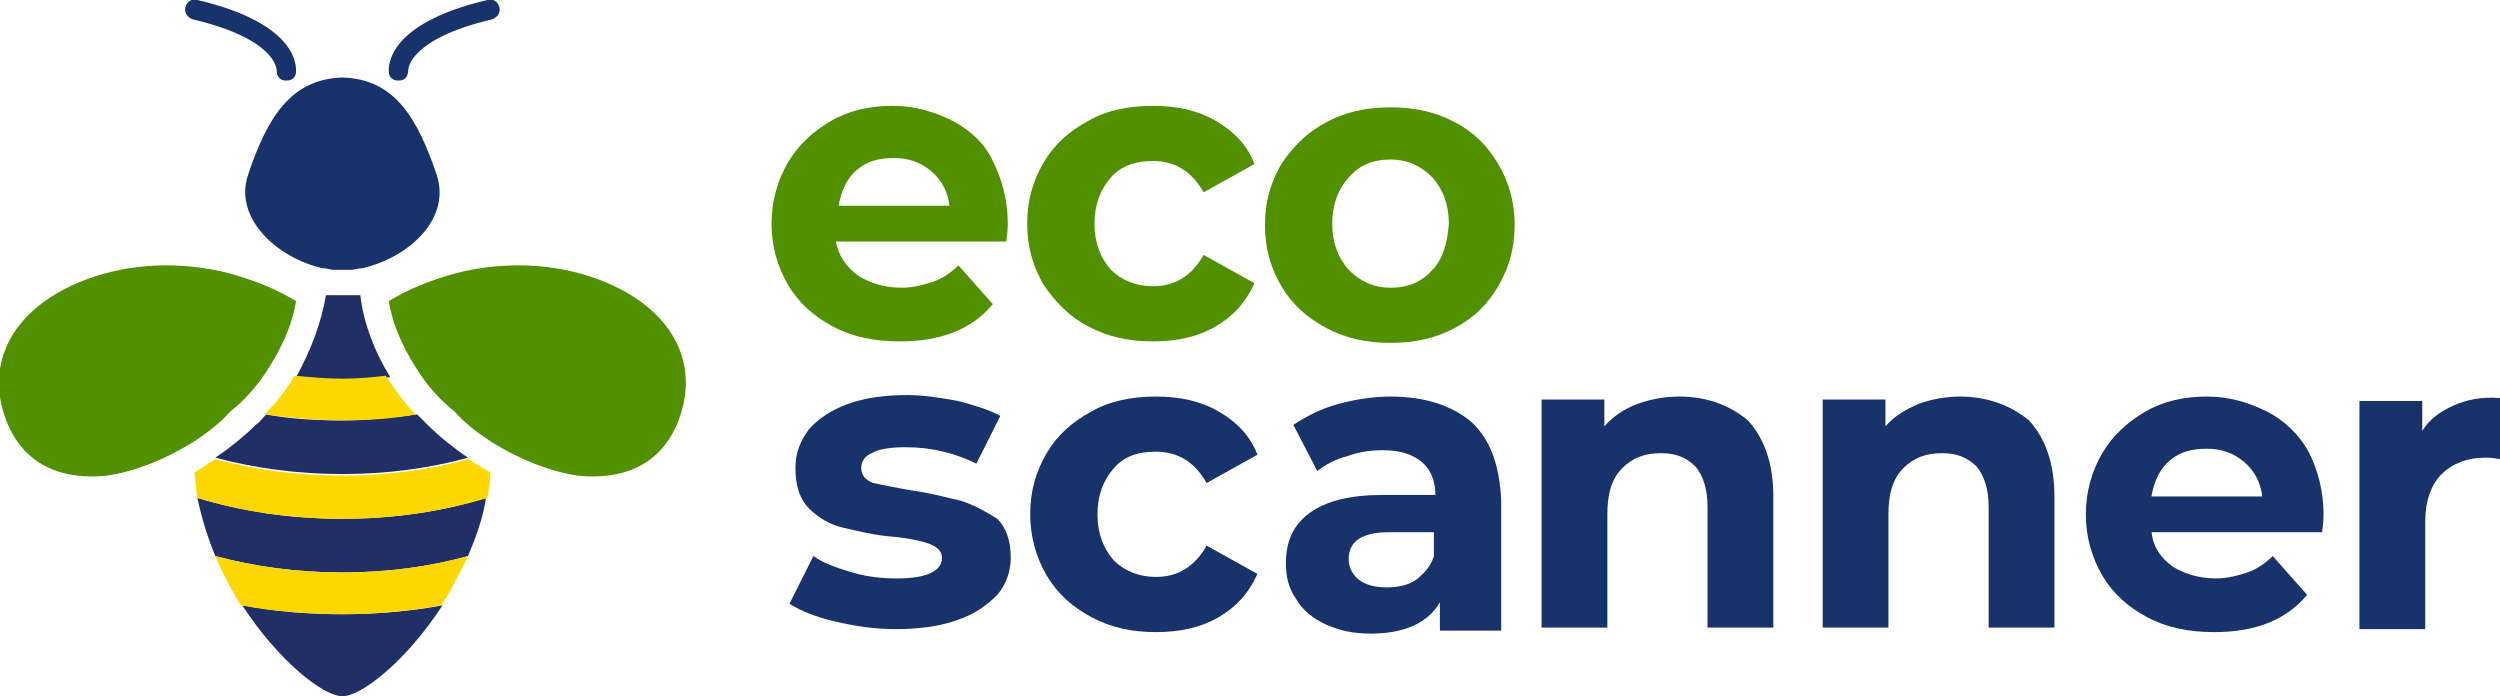
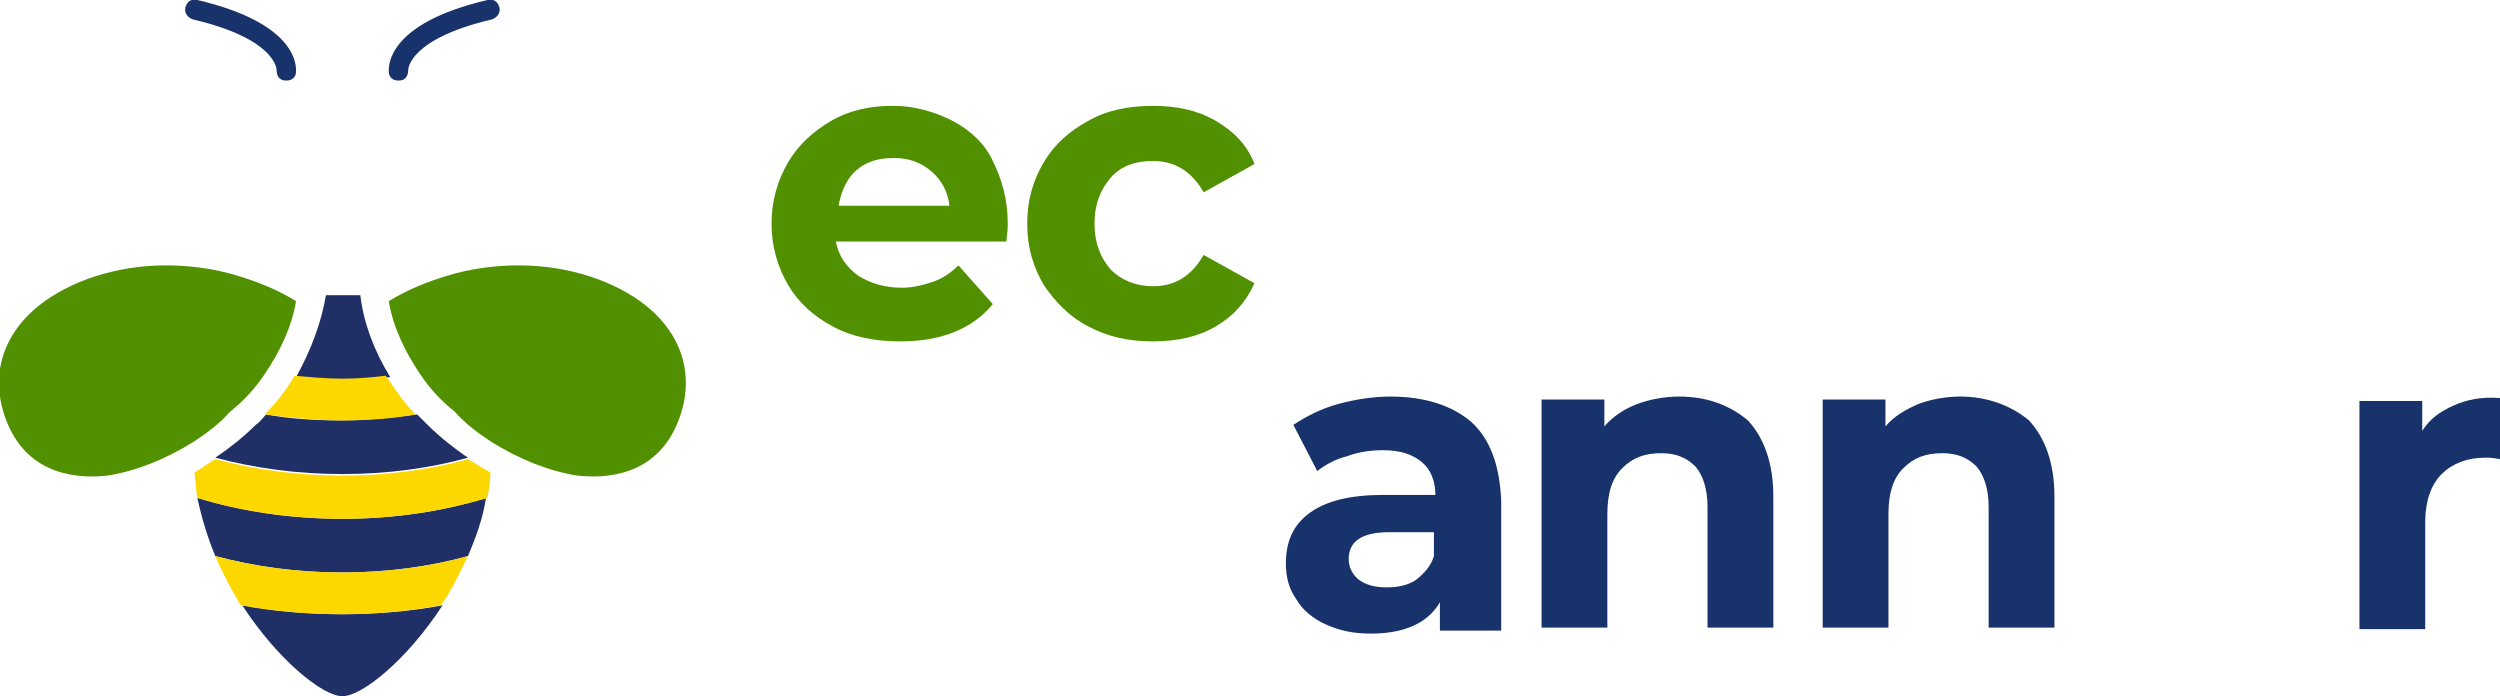
<svg xmlns="http://www.w3.org/2000/svg" width="158" height="44" viewBox="0 0 158 44" fill="none">
  <path d="M60.195 7.632C59.061 7.066 57.833 6.689 56.415 6.689C54.998 6.689 53.675 6.972 52.541 7.632C51.407 8.291 50.462 9.139 49.8 10.27C49.139 11.4 48.761 12.719 48.761 14.133C48.761 15.546 49.139 16.865 49.8 17.996C50.462 19.126 51.407 19.974 52.635 20.634C53.864 21.293 55.281 21.576 56.888 21.576C59.439 21.576 61.423 20.822 62.746 19.221L60.573 16.771C60.1 17.242 59.533 17.619 58.967 17.807C58.4 17.996 57.738 18.184 56.982 18.184C55.943 18.184 54.998 17.901 54.242 17.43C53.486 16.865 53.013 16.206 52.824 15.263H63.597C63.691 14.604 63.691 14.227 63.691 14.133C63.691 12.625 63.313 11.306 62.746 10.176C62.274 9.139 61.423 8.291 60.195 7.632ZM53.013 12.908C53.202 11.966 53.58 11.212 54.147 10.741C54.809 10.176 55.565 9.987 56.51 9.987C57.455 9.987 58.211 10.27 58.872 10.835C59.533 11.4 59.911 12.154 60.006 13.002H53.013V12.908Z" fill="#519000" />
  <path d="M68.794 20.634C70.023 21.293 71.346 21.576 72.858 21.576C74.37 21.576 75.692 21.293 76.826 20.634C77.96 19.974 78.716 19.126 79.284 17.901L76.07 16.111C75.315 17.43 74.275 18.09 72.858 18.09C71.818 18.09 70.873 17.713 70.212 17.053C69.55 16.3 69.172 15.358 69.172 14.133C69.172 12.908 69.55 11.966 70.212 11.212C70.873 10.458 71.818 10.176 72.858 10.176C74.275 10.176 75.315 10.835 76.07 12.154L79.284 10.364C78.811 9.139 77.96 8.291 76.826 7.632C75.692 6.972 74.37 6.689 72.858 6.689C71.346 6.689 69.928 6.972 68.794 7.632C67.566 8.291 66.621 9.139 65.959 10.27C65.298 11.4 64.92 12.625 64.92 14.133C64.92 15.64 65.298 16.865 65.959 17.996C66.715 19.126 67.66 20.069 68.794 20.634Z" fill="#519000" />
-   <path d="M91.946 7.726C90.718 7.066 89.395 6.784 87.883 6.784C86.371 6.784 85.048 7.066 83.819 7.726C82.591 8.385 81.74 9.233 80.984 10.364C80.323 11.495 79.945 12.719 79.945 14.227C79.945 15.734 80.323 16.959 80.984 18.09C81.646 19.221 82.591 20.069 83.819 20.728C85.048 21.387 86.371 21.67 87.883 21.67C89.395 21.67 90.718 21.387 91.946 20.728C93.175 20.069 94.025 19.221 94.687 18.09C95.348 16.959 95.726 15.734 95.726 14.227C95.726 12.719 95.348 11.495 94.687 10.364C94.025 9.233 93.08 8.291 91.946 7.726ZM90.529 17.053C89.867 17.807 89.017 18.184 87.883 18.184C86.843 18.184 85.993 17.807 85.237 17.053C84.575 16.3 84.197 15.358 84.197 14.133C84.197 12.908 84.575 11.966 85.237 11.212C85.898 10.458 86.749 10.081 87.883 10.081C88.922 10.081 89.773 10.458 90.529 11.212C91.19 11.966 91.568 12.908 91.568 14.133C91.474 15.358 91.19 16.394 90.529 17.053Z" fill="#519000" />
-   <path d="M60.762 31.657C59.911 31.469 58.967 31.186 57.644 30.998C56.51 30.809 55.659 30.621 55.187 30.527C54.714 30.338 54.431 30.056 54.431 29.584C54.431 29.208 54.62 28.831 55.092 28.642C55.565 28.36 56.321 28.265 57.266 28.265C58.872 28.265 60.384 28.642 61.707 29.302L63.219 26.287C62.557 25.91 61.612 25.627 60.573 25.345C59.533 25.156 58.4 24.968 57.36 24.968C55.848 24.968 54.62 25.156 53.58 25.533C52.541 25.91 51.69 26.475 51.123 27.135C50.556 27.889 50.273 28.642 50.273 29.584C50.273 30.715 50.556 31.563 51.123 32.128C51.69 32.694 52.446 33.165 53.297 33.353C54.147 33.542 55.187 33.824 56.415 33.919C57.455 34.013 58.305 34.201 58.778 34.39C59.25 34.578 59.533 34.861 59.533 35.238C59.533 36.086 58.589 36.557 56.699 36.557C55.754 36.557 54.809 36.462 53.864 36.18C52.919 35.897 52.068 35.614 51.407 35.143L49.895 38.158C50.651 38.63 51.596 39.006 52.824 39.289C54.053 39.572 55.281 39.76 56.604 39.76C58.116 39.76 59.439 39.572 60.478 39.195C61.612 38.818 62.368 38.253 63.03 37.593C63.597 36.934 63.88 36.086 63.88 35.238C63.88 34.201 63.597 33.353 63.03 32.788C62.274 32.317 61.612 31.94 60.762 31.657Z" fill="#18326B" />
-   <path d="M73.047 28.548C74.464 28.548 75.504 29.208 76.26 30.527L79.472 28.737C79 27.512 78.15 26.664 77.016 26.004C75.882 25.345 74.559 25.062 73.047 25.062C71.535 25.062 70.117 25.345 68.983 26.004C67.755 26.664 66.81 27.512 66.148 28.642C65.487 29.773 65.109 30.998 65.109 32.505C65.109 33.919 65.487 35.238 66.148 36.368C66.81 37.499 67.755 38.347 68.983 39.006C70.212 39.666 71.535 39.949 73.047 39.949C74.559 39.949 75.882 39.666 77.016 39.006C78.15 38.347 78.906 37.499 79.472 36.274L76.26 34.484C75.504 35.803 74.464 36.462 73.047 36.462C72.007 36.462 71.062 36.086 70.401 35.426C69.739 34.672 69.361 33.73 69.361 32.505C69.361 31.28 69.739 30.338 70.401 29.584C71.062 28.831 71.913 28.548 73.047 28.548Z" fill="#18326B" />
  <path d="M92.986 26.664C91.757 25.627 90.056 25.062 87.883 25.062C86.749 25.062 85.615 25.25 84.575 25.533C83.536 25.816 82.591 26.287 81.74 26.852L83.252 29.773C83.725 29.396 84.386 29.019 85.142 28.831C85.898 28.548 86.654 28.454 87.41 28.454C88.544 28.454 89.3 28.737 89.867 29.208C90.434 29.679 90.718 30.433 90.718 31.28H87.41C85.331 31.28 83.819 31.657 82.78 32.411C81.74 33.165 81.268 34.201 81.268 35.614C81.268 36.462 81.457 37.216 81.929 37.876C82.307 38.535 82.969 39.101 83.819 39.477C84.67 39.854 85.52 40.043 86.654 40.043C88.733 40.043 90.245 39.383 91.001 38.064V39.854H94.876V31.657C94.781 29.302 94.12 27.7 92.986 26.664ZM90.623 35.143C90.434 35.803 89.962 36.274 89.489 36.651C88.922 37.028 88.261 37.122 87.599 37.122C86.843 37.122 86.276 36.934 85.898 36.651C85.52 36.368 85.237 35.897 85.237 35.332C85.237 34.201 86.087 33.636 87.788 33.636H90.623V35.143Z" fill="#18326B" />
  <path d="M106.121 25.062C105.176 25.062 104.231 25.25 103.475 25.533C102.719 25.816 101.963 26.287 101.396 26.946V25.25H97.427V39.666H101.585V32.505C101.585 31.186 101.868 30.244 102.53 29.584C103.191 28.925 103.947 28.642 104.987 28.642C105.932 28.642 106.593 28.925 107.16 29.49C107.633 30.056 107.916 30.904 107.916 32.034V39.666H112.074V31.375C112.074 29.302 111.507 27.7 110.468 26.57C109.334 25.627 107.916 25.062 106.121 25.062Z" fill="#18326B" />
  <path d="M123.886 25.062C122.941 25.062 121.996 25.25 121.24 25.533C120.39 25.91 119.728 26.287 119.161 26.946V25.25H115.193V39.666H119.35V32.505C119.35 31.186 119.634 30.244 120.295 29.584C120.957 28.925 121.713 28.642 122.752 28.642C123.697 28.642 124.359 28.925 124.926 29.49C125.398 30.056 125.682 30.904 125.682 32.034V39.666H129.84V31.375C129.84 29.302 129.273 27.7 128.233 26.57C127.099 25.627 125.587 25.062 123.886 25.062Z" fill="#18326B" />
-   <path d="M143.258 26.004C142.124 25.439 140.896 25.062 139.478 25.062C138.061 25.062 136.738 25.345 135.604 26.004C134.47 26.664 133.525 27.512 132.864 28.642C132.202 29.773 131.824 31.092 131.824 32.505C131.824 33.919 132.202 35.238 132.864 36.368C133.525 37.499 134.47 38.347 135.699 39.006C136.927 39.666 138.344 39.949 139.951 39.949C142.502 39.949 144.487 39.195 145.81 37.593L143.636 35.143C143.164 35.614 142.597 35.991 142.03 36.18C141.463 36.368 140.801 36.557 140.045 36.557C139.006 36.557 138.061 36.274 137.305 35.803C136.549 35.238 136.077 34.578 135.982 33.636H146.755C146.849 32.976 146.849 32.599 146.849 32.505C146.849 30.998 146.471 29.679 145.904 28.548C145.337 27.512 144.392 26.57 143.258 26.004ZM135.982 31.28C136.171 30.338 136.549 29.584 137.116 29.113C137.777 28.548 138.533 28.36 139.478 28.36C140.423 28.36 141.179 28.642 141.841 29.208C142.502 29.773 142.88 30.527 142.975 31.375H135.982V31.28Z" fill="#18326B" />
  <path d="M155.071 25.627C154.22 26.004 153.559 26.475 153.086 27.229V25.345H149.117V39.76H153.275V32.976C153.275 31.657 153.653 30.621 154.315 29.961C154.976 29.302 155.921 28.925 157.055 28.925C157.244 28.925 157.527 28.925 158 29.019V25.156C156.866 25.062 155.921 25.25 155.071 25.627Z" fill="#18326B" />
  <path d="M16.726 23.649C17.671 22.235 18.427 20.728 18.71 19.032C17.482 18.278 16.253 17.807 15.025 17.43C13.513 16.959 11.907 16.771 10.489 16.771C7.276 16.771 4.347 17.807 2.457 19.315C-4.1008e-05 21.293 -0.662 24.026 0.472 26.758C1.89 30.15 5.103 30.244 6.804 30.056C8.599 29.773 10.489 29.019 12.285 27.889C13.135 27.323 13.891 26.758 14.553 26.004C15.403 25.345 16.159 24.497 16.726 23.649Z" fill="#519000" />
  <path d="M12.19 1.225C17.387 2.45 17.482 4.334 17.482 4.428C17.482 4.805 17.671 5.088 18.049 5.088C18.049 5.088 18.049 5.088 18.143 5.088C18.427 5.088 18.71 4.899 18.71 4.522C18.71 4.24 18.899 1.507 12.474 -3.77987e-05C12.096 -0.094 11.812 0.094 11.718 0.471C11.623 0.848 11.907 1.131 12.19 1.225Z" fill="#18326B" />
-   <path d="M27.593 11.024C26.365 7.443 24.947 4.994 21.64 4.899C18.427 4.994 16.915 7.349 15.687 11.024C14.742 13.756 17.482 16.3 20.411 16.959C20.411 16.959 20.411 16.959 20.506 16.959C20.695 16.959 20.884 17.053 21.073 17.053H21.167C21.356 17.053 21.545 17.053 21.64 17.053C21.829 17.053 22.018 17.053 22.112 17.053H22.207C22.396 17.053 22.585 16.959 22.774 16.959C22.774 16.959 22.774 16.959 22.868 16.959C25.798 16.3 28.538 13.85 27.593 11.024Z" fill="#18326B" />
  <path d="M26.554 23.649C25.609 22.235 24.853 20.728 24.569 19.032C25.798 18.278 27.026 17.807 28.255 17.43C29.767 16.959 31.373 16.771 32.791 16.771C36.004 16.771 38.933 17.807 40.823 19.315C43.28 21.293 43.941 24.026 42.807 26.758C41.39 30.15 38.177 30.244 36.476 30.056C34.681 29.773 32.791 29.019 30.995 27.889C30.145 27.323 29.389 26.758 28.727 26.004C27.877 25.345 27.121 24.497 26.554 23.649Z" fill="#519000" />
  <path d="M31.09 1.225C25.892 2.45 25.798 4.334 25.798 4.428C25.798 4.805 25.609 5.088 25.231 5.088C25.231 5.088 25.231 5.088 25.136 5.088C24.853 5.088 24.569 4.899 24.569 4.522C24.569 4.24 24.38 1.507 30.806 -3.77987e-05C31.184 -0.094 31.468 0.094 31.562 0.471C31.657 0.848 31.373 1.131 31.09 1.225Z" fill="#18326B" />
  <path d="M16.82 26.193C16.631 26.381 16.442 26.664 16.159 26.852C15.403 27.606 14.458 28.36 13.608 28.925C16.065 29.584 18.805 29.961 21.64 29.961C24.475 29.961 27.215 29.584 29.578 28.925C28.727 28.36 27.782 27.606 27.026 26.852C26.837 26.664 26.554 26.381 26.365 26.193C24.853 26.381 23.246 26.57 21.64 26.57C19.939 26.57 18.332 26.475 16.82 26.193Z" fill="#202F66" />
  <path d="M21.64 32.788C18.332 32.788 15.309 32.317 12.474 31.469C12.757 32.788 13.135 34.013 13.608 35.143C16.065 35.803 18.71 36.18 21.64 36.18C24.475 36.18 27.215 35.803 29.578 35.143C30.05 34.013 30.523 32.788 30.712 31.469C27.971 32.317 24.947 32.788 21.64 32.788Z" fill="#202F66" />
  <path d="M15.309 38.253C17.576 41.739 20.411 44 21.64 44C22.868 44 25.703 41.739 27.971 38.253C25.987 38.63 23.813 38.818 21.64 38.818C19.466 38.818 17.293 38.63 15.309 38.253Z" fill="#202F66" />
  <path d="M21.64 18.655C21.262 18.655 20.978 18.655 20.6 18.655C20.317 20.351 19.655 22.141 18.71 23.837C19.655 23.931 20.695 24.026 21.734 24.026C22.679 24.026 23.719 23.931 24.664 23.837C23.624 22.141 22.963 20.351 22.774 18.655C22.301 18.655 21.923 18.655 21.64 18.655Z" fill="#202F66" />
  <path d="M21.64 23.931C20.6 23.931 19.655 23.837 18.616 23.743C18.143 24.591 17.482 25.439 16.726 26.193C18.238 26.381 19.939 26.57 21.545 26.57C23.152 26.57 24.758 26.475 26.27 26.193C25.514 25.439 24.947 24.591 24.38 23.743C23.624 23.837 22.679 23.931 21.64 23.931Z" fill="#FCD700" />
  <path d="M21.64 30.056C18.805 30.056 16.065 29.679 13.608 29.019C13.135 29.302 12.757 29.584 12.285 29.867C12.379 30.433 12.379 30.998 12.474 31.469C15.214 32.317 18.332 32.788 21.64 32.788C24.853 32.788 27.971 32.317 30.806 31.469C30.901 30.904 30.995 30.433 30.995 29.867C30.523 29.584 30.05 29.302 29.578 29.019C27.215 29.679 24.475 30.056 21.64 30.056Z" fill="#FCD700" />
  <path d="M21.64 36.18C18.805 36.18 16.065 35.803 13.608 35.143C14.08 36.274 14.647 37.31 15.214 38.253C17.198 38.63 19.372 38.818 21.545 38.818C23.719 38.818 25.892 38.63 27.877 38.253C28.538 37.31 29.011 36.274 29.578 35.143C27.215 35.803 24.475 36.18 21.64 36.18Z" fill="#FCD700" />
</svg>